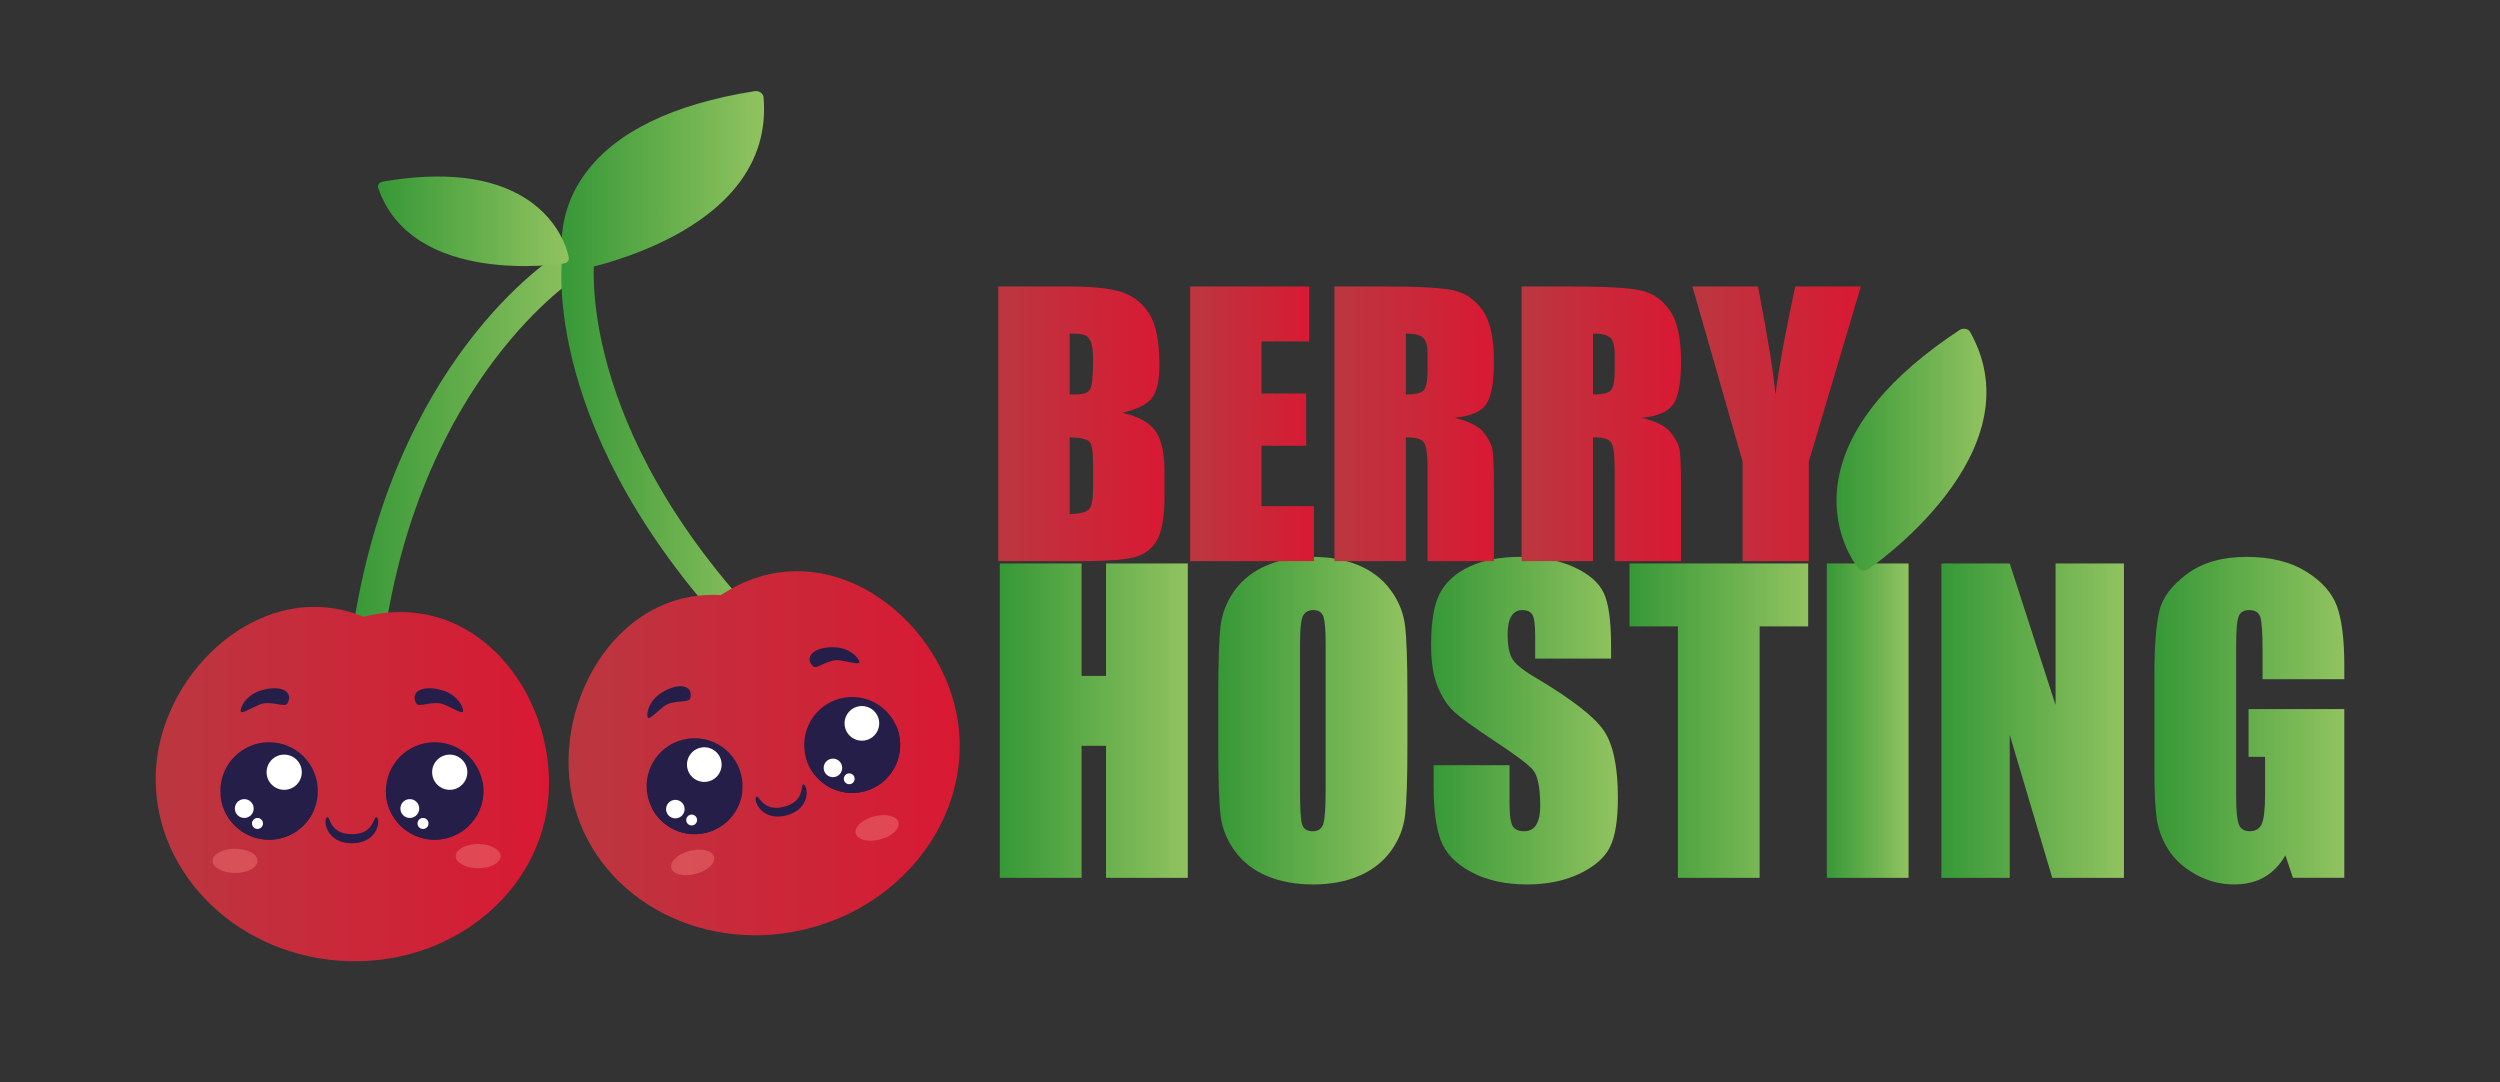
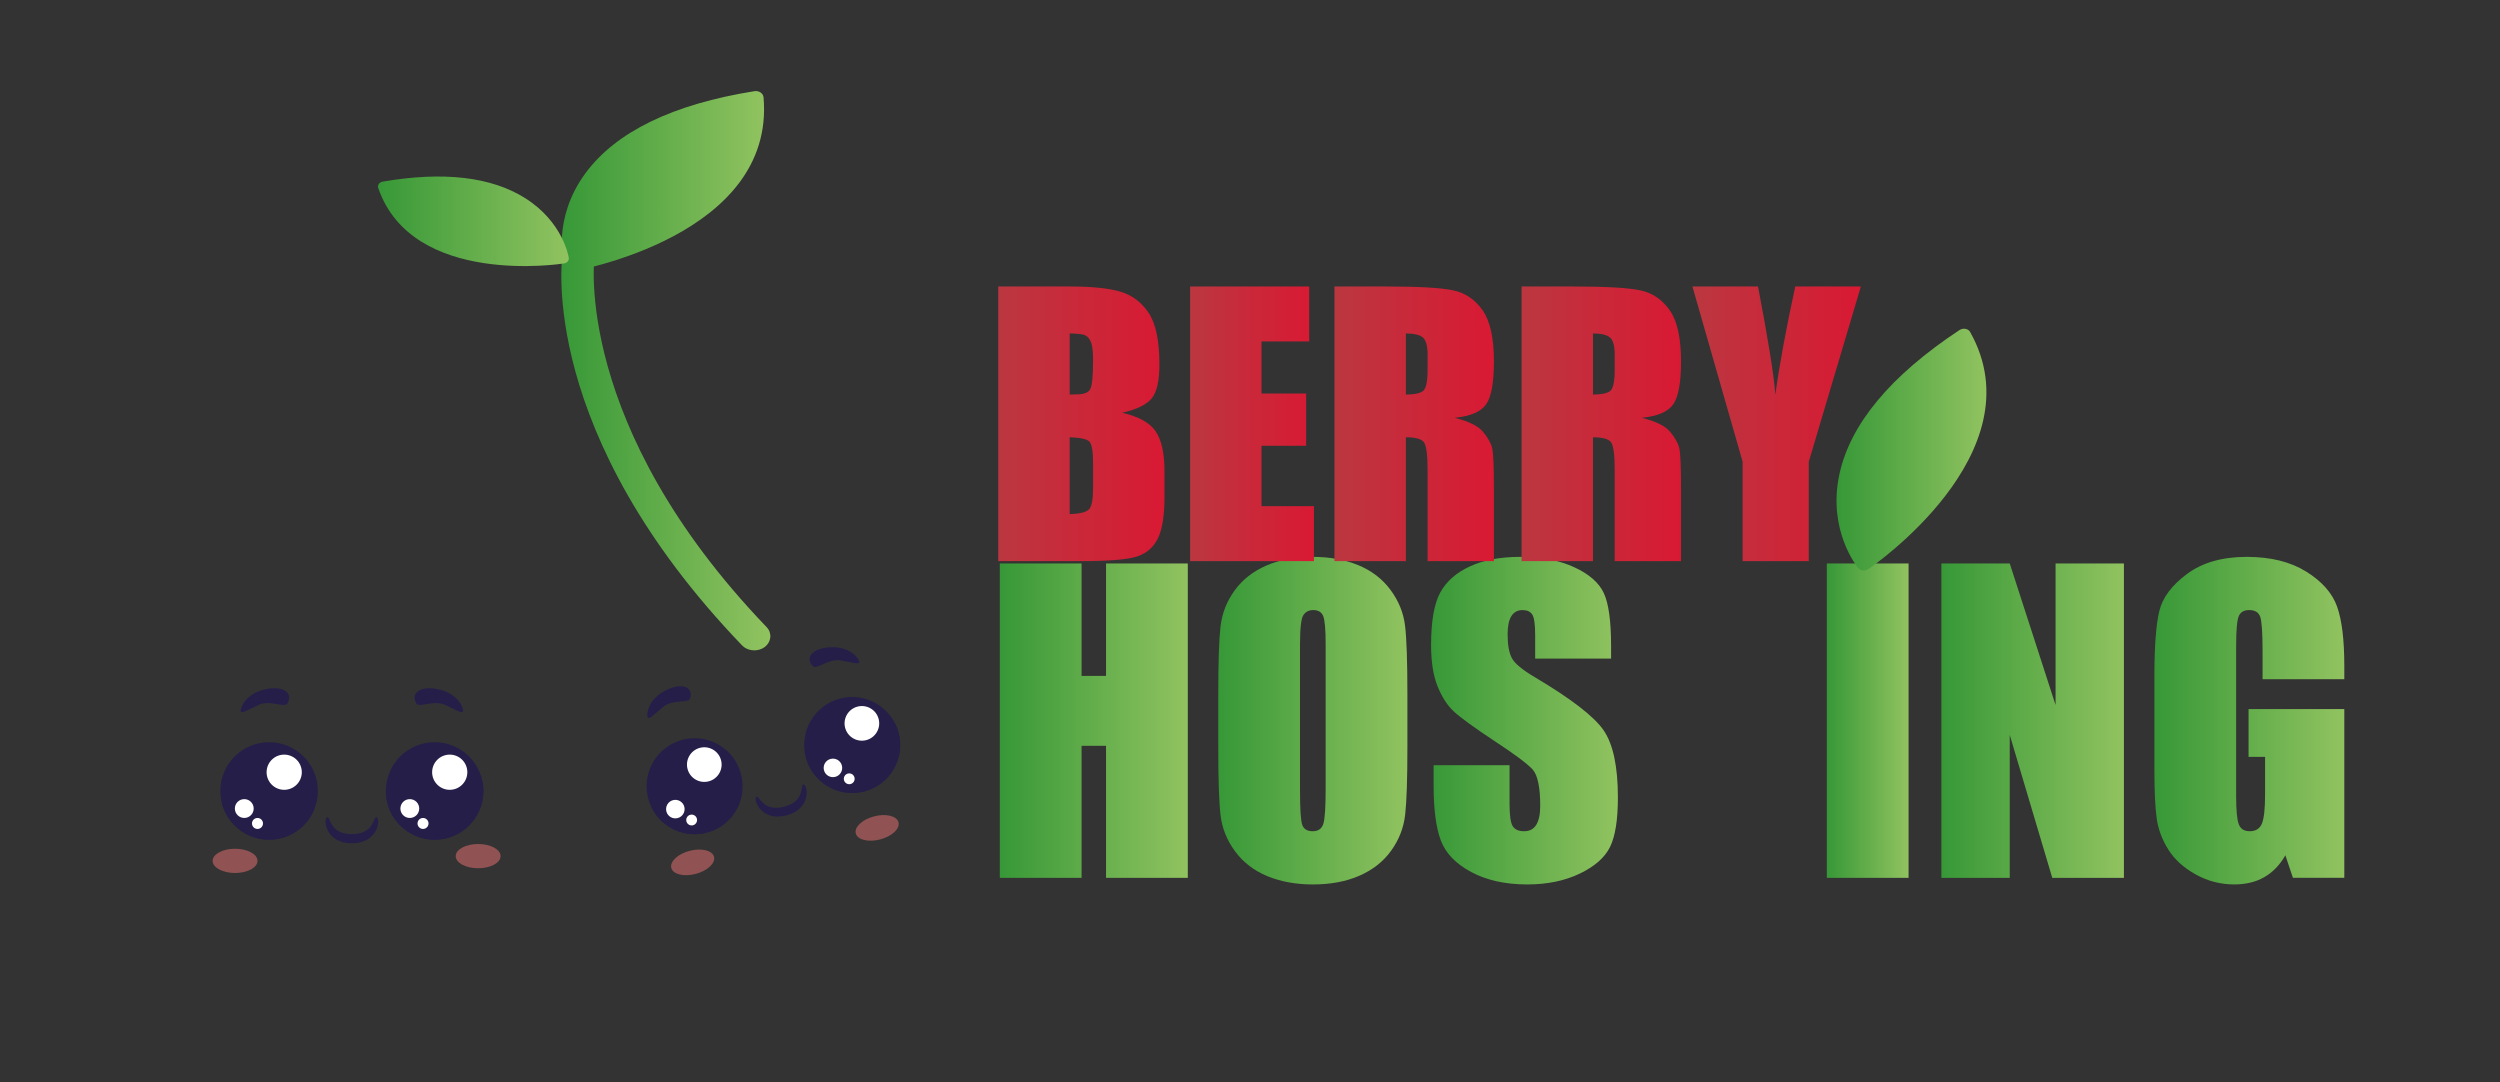
<svg xmlns="http://www.w3.org/2000/svg" xmlns:xlink="http://www.w3.org/1999/xlink" width="186.079mm" height="80.544mm" version="1.1" viewBox="0 0 527.469 228.312">
  <rect x="0" y="0" width="527.469" height="228.312" fill="#333333" stroke="none" />
  <defs>
    <linearGradient id="Degradado_sin_nombre_50" data-name="Degradado sin nombre 50" x1="210.95" y1="152.049" x2="250.608" y2="152.049" gradientUnits="userSpaceOnUse">
      <stop offset="0" stop-color="#379837" />
      <stop offset="1" stop-color="#91c360" />
    </linearGradient>
    <linearGradient id="Degradado_sin_nombre_501" data-name="Degradado sin nombre 50" x1="257.04" x2="296.944" xlink:href="#Degradado_sin_nombre_50" />
    <linearGradient id="Degradado_sin_nombre_502" data-name="Degradado sin nombre 50" x1="301.942" x2="341.354" xlink:href="#Degradado_sin_nombre_50" />
    <linearGradient id="Degradado_sin_nombre_503" data-name="Degradado sin nombre 50" x1="343.812" x2="381.504" xlink:href="#Degradado_sin_nombre_50" />
    <linearGradient id="Degradado_sin_nombre_504" data-name="Degradado sin nombre 50" x1="385.436" x2="402.684" xlink:href="#Degradado_sin_nombre_50" />
    <linearGradient id="Degradado_sin_nombre_505" data-name="Degradado sin nombre 50" x1="409.608" x2="448.119" xlink:href="#Degradado_sin_nombre_50" />
    <linearGradient id="Degradado_sin_nombre_506" data-name="Degradado sin nombre 50" x1="454.552" x2="494.619" xlink:href="#Degradado_sin_nombre_50" />
    <linearGradient id="Degradado_sin_nombre_507" data-name="Degradado sin nombre 50" x1="74.237" y1="95.191" x2="123.314" y2="95.191" xlink:href="#Degradado_sin_nombre_50" />
    <linearGradient id="Degradado_sin_nombre_508" data-name="Degradado sin nombre 50" x1="118.43" y1="93.947" x2="162.536" y2="93.947" xlink:href="#Degradado_sin_nombre_50" />
    <linearGradient id="Degradado_sin_nombre_509" data-name="Degradado sin nombre 50" x1="118.507" y1="38.226" x2="161.208" y2="38.226" xlink:href="#Degradado_sin_nombre_50" />
    <linearGradient id="Degradado_sin_nombre_5010" data-name="Degradado sin nombre 50" x1="79.752" y1="46.69" x2="120.015" y2="46.69" xlink:href="#Degradado_sin_nombre_50" />
    <linearGradient id="Degradado_sin_nombre_36" data-name="Degradado sin nombre 36" x1="119.954" y1="158.924" x2="202.491" y2="158.924" gradientUnits="userSpaceOnUse">
      <stop offset="0" stop-color="#bb3740" />
      <stop offset="1" stop-color="#d91933" />
    </linearGradient>
    <linearGradient id="Degradado_sin_nombre_361" data-name="Degradado sin nombre 36" x1="32.85" y1="165.431" x2="115.836" y2="165.431" xlink:href="#Degradado_sin_nombre_36" />
    <linearGradient id="Degradado_sin_nombre_5011" data-name="Degradado sin nombre 50" x1="387.482" y1="94.861" x2="419.108" y2="94.861" xlink:href="#Degradado_sin_nombre_50" />
    <linearGradient id="Degradado_sin_nombre_362" data-name="Degradado sin nombre 36" x1="210.619" y1="89.417" x2="245.694" y2="89.417" xlink:href="#Degradado_sin_nombre_36" />
    <linearGradient id="Degradado_sin_nombre_363" data-name="Degradado sin nombre 36" x1="251.099" y1="89.417" x2="277.226" y2="89.417" xlink:href="#Degradado_sin_nombre_36" />
    <linearGradient id="Degradado_sin_nombre_364" data-name="Degradado sin nombre 36" x1="281.557" y1="89.417" x2="315.201" y2="89.417" xlink:href="#Degradado_sin_nombre_36" />
    <linearGradient id="Degradado_sin_nombre_365" data-name="Degradado sin nombre 36" x1="321.035" y1="89.417" x2="354.679" y2="89.417" xlink:href="#Degradado_sin_nombre_36" />
    <linearGradient id="Degradado_sin_nombre_366" data-name="Degradado sin nombre 36" x1="357.078" y1="89.417" x2="392.619" y2="89.417" xlink:href="#Degradado_sin_nombre_36" />
  </defs>
  <g>
    <g id="Capa_1">
      <g>
        <path d="M250.608,118.884v66.329h-17.249v-27.859h-5.162v27.859h-17.248v-66.329h17.248v23.722h5.162v-23.722h17.249Z" fill="url(#Degradado_sin_nombre_50)" />
        <path d="M296.944,157.723c0,6.664-.158,11.383-.472,14.155-.314,2.773-1.298,5.306-2.95,7.599-1.652,2.295-3.885,4.057-6.698,5.285-2.813,1.229-6.091,1.844-9.832,1.844-3.551,0-6.739-.58-9.567-1.74-2.827-1.161-5.1-2.902-6.821-5.224-1.721-2.321-2.746-4.848-3.073-7.579-.328-2.732-.491-7.511-.491-14.34v-11.348c0-6.663.157-11.382.471-14.155.314-2.772,1.297-5.306,2.95-7.599,1.652-2.295,3.885-4.056,6.698-5.285s6.091-1.844,9.833-1.844c3.55,0,6.739.58,9.566,1.741,2.827,1.161,5.101,2.902,6.821,5.223,1.721,2.322,2.746,4.848,3.073,7.58.328,2.732.492,7.511.492,14.339v11.348ZM279.695,135.927c0-3.086-.171-5.059-.512-5.92-.341-.86-1.045-1.29-2.11-1.29-.901,0-1.591.348-2.069,1.045-.478.697-.717,2.752-.717,6.166v30.973c0,3.851.157,6.227.471,7.129s1.046,1.351,2.192,1.351c1.174,0,1.925-.519,2.253-1.557.327-1.037.491-3.509.491-7.416v-30.481Z" fill="url(#Degradado_sin_nombre_501)" />
        <path d="M339.92,138.959h-16.018v-4.917c0-2.294-.205-3.755-.615-4.383s-1.092-.942-2.048-.942c-1.039,0-1.824.424-2.356,1.271-.533.848-.799,2.132-.799,3.855,0,2.213.299,3.881.898,5.001.572,1.121,2.196,2.473,4.874,4.055,7.678,4.558,12.514,8.297,14.507,11.219,1.994,2.923,2.99,7.635,2.99,14.134,0,4.726-.552,8.208-1.659,10.447-1.107,2.24-3.244,4.118-6.412,5.634-3.169,1.515-6.856,2.273-11.061,2.273-4.615,0-8.556-.874-11.819-2.622-3.264-1.747-5.401-3.974-6.412-6.677-1.011-2.704-1.515-6.542-1.515-11.513v-4.343h16.018v8.071c0,2.486.226,4.083.676,4.794.451.71,1.25,1.064,2.397,1.064s2.001-.45,2.561-1.351.839-2.239.839-4.015c0-3.906-.533-6.459-1.597-7.661-1.094-1.201-3.784-3.209-8.071-6.022-4.288-2.84-7.129-4.902-8.522-6.186-1.392-1.284-2.547-3.059-3.462-5.326-.915-2.266-1.372-5.162-1.372-8.685,0-5.081.648-8.795,1.946-11.144,1.297-2.349,3.394-4.185,6.288-5.51s6.392-1.987,10.489-1.987c4.48,0,8.296.724,11.451,2.171,3.154,1.448,5.245,3.272,6.269,5.47,1.024,2.199,1.536,5.934,1.536,11.205v2.622Z" fill="url(#Degradado_sin_nombre_502)" />
-         <path d="M381.504,118.884v13.275h-10.243v53.055h-17.248v-53.055h-10.202v-13.275h37.692Z" fill="url(#Degradado_sin_nombre_503)" />
        <path d="M402.684,118.884v66.329h-17.248v-66.329h17.248Z" fill="url(#Degradado_sin_nombre_504)" />
        <path d="M448.119,118.884v66.329h-15.117l-8.972-30.154v30.154h-14.421v-66.329h14.421l9.669,29.867v-29.867h14.42Z" fill="url(#Degradado_sin_nombre_505)" />
        <path d="M494.619,143.301h-17.248v-6.022c0-3.796-.164-6.172-.491-7.129-.328-.955-1.107-1.434-2.336-1.434-1.065,0-1.789.41-2.171,1.228-.383.82-.574,2.923-.574,6.31v31.833c0,2.977.191,4.936.574,5.879.382.942,1.147,1.413,2.294,1.413,1.257,0,2.11-.533,2.561-1.597.451-1.065.676-3.141.676-6.227v-7.867h-3.483v-10.078h20.198v35.602h-10.839l-1.596-4.752c-1.175,2.048-2.658,3.585-4.448,4.609s-3.901,1.536-6.334,1.536c-2.898,0-5.611-.703-8.138-2.11-2.529-1.406-4.449-3.147-5.761-5.223-1.312-2.075-2.133-4.253-2.46-6.535-.328-2.279-.491-5.7-.491-10.262v-19.706c0-6.336.341-10.939,1.024-13.806s2.643-5.496,5.879-7.886c3.237-2.39,7.422-3.585,12.557-3.585,5.054,0,9.245,1.038,12.578,3.113,3.332,2.076,5.504,4.542,6.514,7.395,1.01,2.854,1.515,6.999,1.515,12.434v2.868Z" fill="url(#Degradado_sin_nombre_506)" />
      </g>
      <g>
        <g>
          <g>
-             <path d="M76.435,137.259c-1.438-.476-2.373-1.773-2.171-3.175,8.373-58.145,42.271-79.72,43.71-80.61,1.535-.95,3.648-.622,4.724.73,1.074,1.35.706,3.211-.822,4.161h0c-.328.205-32.917,21.147-40.883,76.472-.237,1.639-1.933,2.797-3.792,2.59-.267-.03-.524-.087-.766-.167Z" fill="url(#Degradado_sin_nombre_507)" />
            <path d="M160.678,136.895c-1.37.613-3.086.343-4.121-.735-42.953-44.737-38.08-81.345-37.852-82.881.243-1.639,1.946-2.791,3.803-2.576,1.854.214,3.162,1.712,2.923,3.346h0c-.05.352-4.567,35.681,36.303,78.248,1.21,1.261,1.031,3.147-.398,4.214-.206.153-.427.282-.658.385Z" fill="url(#Degradado_sin_nombre_508)" />
            <path d="M160.471,19.511c-.365-.248-.832-.349-1.286-.276-17.249,2.751-29.212,8.578-35.641,17.281-7.134,9.658-4.635,19.222-4.525,19.624.203.743,1.031,1.215,1.883,1.074.427-.071,42.728-7.425,40.197-36.678-.035-.405-.263-.778-.629-1.026Z" fill="url(#Degradado_sin_nombre_509)" />
            <path d="M79.926,38.82c.177-.26.471-.441.809-.499,12.838-2.208,22.946-1.015,30.091,3.499,7.928,5.01,9.131,12.256,9.178,12.562.087.565-.343,1.091-.979,1.197-.319.053-31.988,5.046-39.221-15.895-.1-.29-.056-.604.122-.864Z" fill="url(#Degradado_sin_nombre_5010)" />
          </g>
-           <path d="M201.258,148.19c5.509,20.239-7.956,41.526-30.074,47.546-22.118,6.02-44.514-5.506-50.023-25.745-5.509-20.239,8.352-45.75,30.921-44.433,20.577-13.576,43.666,2.393,49.175,22.631Z" fill="url(#Degradado_sin_nombre_36)" />
-           <path d="M115.75,167.638c-1.427,20.927-21.123,36.627-43.993,35.067-22.87-1.56-40.252-19.788-38.825-40.715,1.427-20.927,22.882-40.488,43.773-31.848,23.889-6.084,40.472,16.569,39.045,37.495Z" fill="url(#Degradado_sin_nombre_361)" />
        </g>
        <g>
          <path d="M54.329,181.632c0,1.413-2.12,2.558-4.734,2.558s-4.735-1.145-4.735-2.558,2.12-2.558,4.735-2.558,4.734,1.145,4.734,2.558Z" fill="#ee7273" opacity=".5" />
          <path d="M96.15,180.632c0,1.413,2.12,2.558,4.734,2.558s4.735-1.145,4.735-2.558-2.12-2.558-4.735-2.558-4.734,1.145-4.734,2.558Z" fill="#ee7273" opacity=".5" />
          <circle cx="56.776" cy="166.882" r="10.289" fill="#251e49" />
          <path d="M56.699,169.248c-2.538-1.285-5.029-3.85-8.05-2.153-.875.491-1.48,1.208-1.909,2.035,1.027,4.6,5.126,8.041,10.035,8.041,4.353,0,8.066-2.707,9.569-6.526-3.231.883-6.558.166-9.646-1.396Z" fill="#251e49" />
          <path d="M63.675,162.927c0,2.051-1.663,3.714-3.714,3.714s-3.713-1.663-3.713-3.714,1.663-3.713,3.713-3.713,3.714,1.663,3.714,3.713Z" fill="#fff" />
          <path d="M53.525,170.591c0,1.097-.889,1.986-1.986,1.986s-1.986-.889-1.986-1.986.889-1.986,1.986-1.986,1.986.889,1.986,1.986Z" fill="#fff" />
          <path d="M53.168,173.737c0-.641.52-1.16,1.16-1.16s1.16.52,1.16,1.16-.52,1.16-1.16,1.16-1.16-.52-1.16-1.16Z" fill="#fff" />
          <circle cx="91.702" cy="166.882" r="10.289" fill="#251e49" />
          <path d="M96.697,171.412c-2.974,1.557-6.715,1.444-9.637-.14-2.106-1.142-3.727-3.046-5.643-4.466,0,.025-.004.05-.004.075,0,5.682,4.607,10.289,10.289,10.289s10.289-4.607,10.289-10.289c0-.693-.071-1.369-.201-2.023-1.593,2.166-2.33,5.107-5.093,6.553Z" fill="#251e49" />
          <path d="M98.601,162.927c0,2.051-1.663,3.714-3.713,3.714s-3.714-1.663-3.714-3.714,1.663-3.713,3.714-3.713,3.713,1.663,3.713,3.713Z" fill="#fff" />
          <path d="M88.451,170.591c0,1.097-.889,1.986-1.986,1.986s-1.986-.889-1.986-1.986.889-1.986,1.986-1.986,1.986.889,1.986,1.986Z" fill="#fff" />
          <path d="M88.094,173.737c0-.641.52-1.16,1.16-1.16s1.16.52,1.16,1.16-.52,1.16-1.16,1.16-1.16-.52-1.16-1.16Z" fill="#fff" />
          <path d="M79.529,172.465c-.791-.625-.281,3.529-5.29,3.529s-4.498-4.153-5.29-3.529c-.791.625-.125,5.456,5.29,5.456s6.081-4.832,5.29-5.456Z" fill="#251e49" />
          <path d="M87.868,148.447c.6.953,3.617-.836,6.032.273,2.415,1.109,3.322,1.727,3.72,1.49.399-.237-.562-3.673-4.795-4.705-4.234-1.032-6.299.81-4.957,2.942Z" fill="#251e49" />
          <path d="M60.611,148.447c-.6.953-3.617-.836-6.032.273-2.415,1.109-3.322,1.727-3.72,1.49-.399-.237.562-3.673,4.795-4.705,4.234-1.032,6.299.81,4.957,2.942Z" fill="#251e49" />
        </g>
        <g>
          <path d="M150.649,180.769c.352,1.345-1.381,2.963-3.87,3.614s-4.792.089-5.144-1.256,1.381-2.963,3.87-3.614,4.792-.089,5.144,1.256Z" fill="#ee7273" opacity=".5" />
          <path d="M180.559,175.852c.352,1.345,2.655,1.907,5.144,1.256s4.222-2.269,3.87-3.614-2.655-1.907-5.144-1.256-4.222,2.269-3.87,3.614Z" fill="#ee7273" opacity=".5" />
          <circle cx="146.551" cy="165.877" r="10.125" transform="translate(-37.21 42.491) rotate(-14.66)" fill="#251e49" />
          <path d="M147.068,168.149c-2.737-.591-5.747-2.412-8.2-.045-.711.686-1.108,1.519-1.31,2.413,2.123,4.123,6.882,6.378,11.556,5.155,4.144-1.084,7.004-4.586,7.484-8.596-2.856,1.645-6.202,1.792-9.531,1.073Z" fill="#251e49" />
          <path d="M152.134,160.394c.511,1.952-.658,3.949-2.61,4.46s-3.949-.658-4.46-2.61.658-3.949,2.61-4.46,3.949.658,4.46,2.61Z" fill="#fff" />
          <path d="M144.38,170.218c.273,1.044-.352,2.112-1.396,2.385s-2.112-.352-2.385-1.396.352-2.112,1.396-2.385,2.112.352,2.386,1.396Z" fill="#fff" />
          <path d="M144.824,173.302c-.16-.61.206-1.234.816-1.394s1.234.206,1.394.816-.206,1.234-.816,1.394-1.234-.206-1.394-.816Z" fill="#fff" />
          <circle cx="179.801" cy="157.179" r="10.125" transform="translate(-33.927 50.623) rotate(-14.66)" fill="#251e49" />
          <path d="M185.684,160.248c-2.444,2.224-6.033,3.048-9.209,2.267-2.289-.562-4.307-1.971-6.484-2.846.006.024.009.048.015.072,1.415,5.41,6.948,8.648,12.358,7.233s8.648-6.948,7.233-12.358c-.173-.66-.408-1.286-.696-1.876-.978,2.459-.946,5.442-3.216,7.507Z" fill="#251e49" />
          <path d="M185.383,151.696c.511,1.952-.658,3.949-2.61,4.46s-3.949-.658-4.46-2.61.658-3.949,2.61-4.46,3.949.658,4.46,2.61Z" fill="#fff" />
          <path d="M177.629,161.52c.273,1.044-.352,2.112-1.396,2.385s-2.112-.352-2.385-1.396.352-2.112,1.396-2.386,2.112.352,2.385,1.396Z" fill="#fff" />
          <path d="M178.073,164.604c-.16-.61.206-1.234.816-1.394s1.234.206,1.394.816-.206,1.234-.816,1.394-1.234-.206-1.394-.816Z" fill="#fff" />
          <path d="M169.602,165.526c-.909-.398.611,3.429-4.157,4.677-4.768,1.247-5.317-2.834-5.915-2.042-.598.792,1.24,5.226,6.395,3.877s4.586-6.114,3.677-6.512Z" fill="#251e49" />
          <path d="M171.559,140.584c.809.758,3.235-1.697,5.811-1.243,2.576.454,3.592.817,3.913.492.321-.325-1.449-3.357-5.737-3.285-4.287.072-5.795,2.34-3.987,4.035Z" fill="#251e49" />
          <path d="M145.611,147.372c-.334,1.057-3.651.104-5.675,1.762-2.023,1.657-2.732,2.471-3.171,2.345-.439-.126-.38-3.637,3.393-5.673,3.773-2.037,6.199-.797,5.452,1.566Z" fill="#251e49" />
        </g>
      </g>
      <path d="M414.679,69.377c-.435-.075-.902.026-1.285.28-14.572,9.631-23.059,19.88-25.318,30.462-2.507,11.742,3.72,19.42,3.986,19.741.491.593,1.441.681,2.159.2.36-.241,35.844-24.413,21.455-50.008-.2-.355-.561-.6-.996-.675Z" fill="url(#Degradado_sin_nombre_5011)" />
      <g>
        <path d="M210.619,60.444h15.033c4.747,0,8.344.369,10.791,1.109,2.445.739,4.421,2.235,5.924,4.488,1.503,2.254,2.254,5.884,2.254,10.891,0,3.386-.531,5.747-1.593,7.082-1.062,1.335-3.156,2.36-6.282,3.076,3.484.788,5.846,2.095,7.087,3.921,1.24,1.827,1.861,4.626,1.861,8.398v5.372c0,3.916-.447,6.817-1.342,8.702-.896,1.886-2.321,3.176-4.277,3.868-1.957.692-5.966,1.038-12.026,1.038h-17.431v-57.946ZM225.687,70.358v12.885c.645-.023,1.145-.036,1.503-.036,1.48,0,2.422-.364,2.828-1.092.405-.727.609-2.809.609-6.246,0-1.813-.168-3.083-.501-3.812-.334-.727-.769-1.187-1.307-1.378-.537-.191-1.581-.298-3.132-.322ZM225.687,92.262v16.214c2.123-.072,3.478-.405,4.063-1.002.585-.596.877-2.064.877-4.402v-5.405c0-2.481-.263-3.985-.788-4.51-.525-.524-1.909-.823-4.152-.895Z" fill="url(#Degradado_sin_nombre_362)" />
        <path d="M251.099,60.444h25.125v11.596h-10.058v10.988h9.414v11.024h-9.414v12.742h11.059v11.596h-26.127v-57.946Z" fill="url(#Degradado_sin_nombre_363)" />
        <path d="M281.557,60.444h10.665c7.111,0,11.925.274,14.442.823,2.517.549,4.57,1.951,6.156,4.205s2.38,5.852,2.38,10.791c0,4.51-.56,7.541-1.682,9.091-1.122,1.551-3.328,2.482-6.622,2.791,2.983.74,4.987,1.73,6.013,2.971s1.665,2.38,1.915,3.418c.25,1.038.375,3.895.375,8.572v15.283h-13.994v-19.256c0-3.102-.245-5.023-.734-5.762-.489-.739-1.772-1.11-3.848-1.11v26.128h-15.068v-57.946ZM296.625,70.358v12.885c1.694,0,2.881-.233,3.561-.698.681-.465,1.021-1.974,1.021-4.527v-3.186c0-1.837-.329-3.042-.985-3.615s-1.856-.859-3.597-.859Z" fill="url(#Degradado_sin_nombre_364)" />
        <path d="M321.035,60.444h10.665c7.111,0,11.925.274,14.442.823,2.517.549,4.57,1.951,6.156,4.205s2.38,5.852,2.38,10.791c0,4.51-.56,7.541-1.682,9.091-1.122,1.551-3.328,2.482-6.622,2.791,2.983.74,4.987,1.73,6.013,2.971s1.665,2.38,1.915,3.418c.25,1.038.375,3.895.375,8.572v15.283h-13.994v-19.256c0-3.102-.245-5.023-.734-5.762-.489-.739-1.772-1.11-3.848-1.11v26.128h-15.068v-57.946ZM336.103,70.358v12.885c1.694,0,2.881-.233,3.561-.698.681-.465,1.021-1.974,1.021-4.527v-3.186c0-1.837-.329-3.042-.985-3.615s-1.856-.859-3.597-.859Z" fill="url(#Degradado_sin_nombre_365)" />
        <path d="M392.619,60.444l-10.988,36.973v20.974h-13.959v-20.974l-10.594-36.973h13.842c2.163,11.311,3.384,18.922,3.66,22.835.835-6.183,2.234-13.794,4.196-22.835h13.843Z" fill="url(#Degradado_sin_nombre_366)" />
      </g>
    </g>
  </g>
</svg>